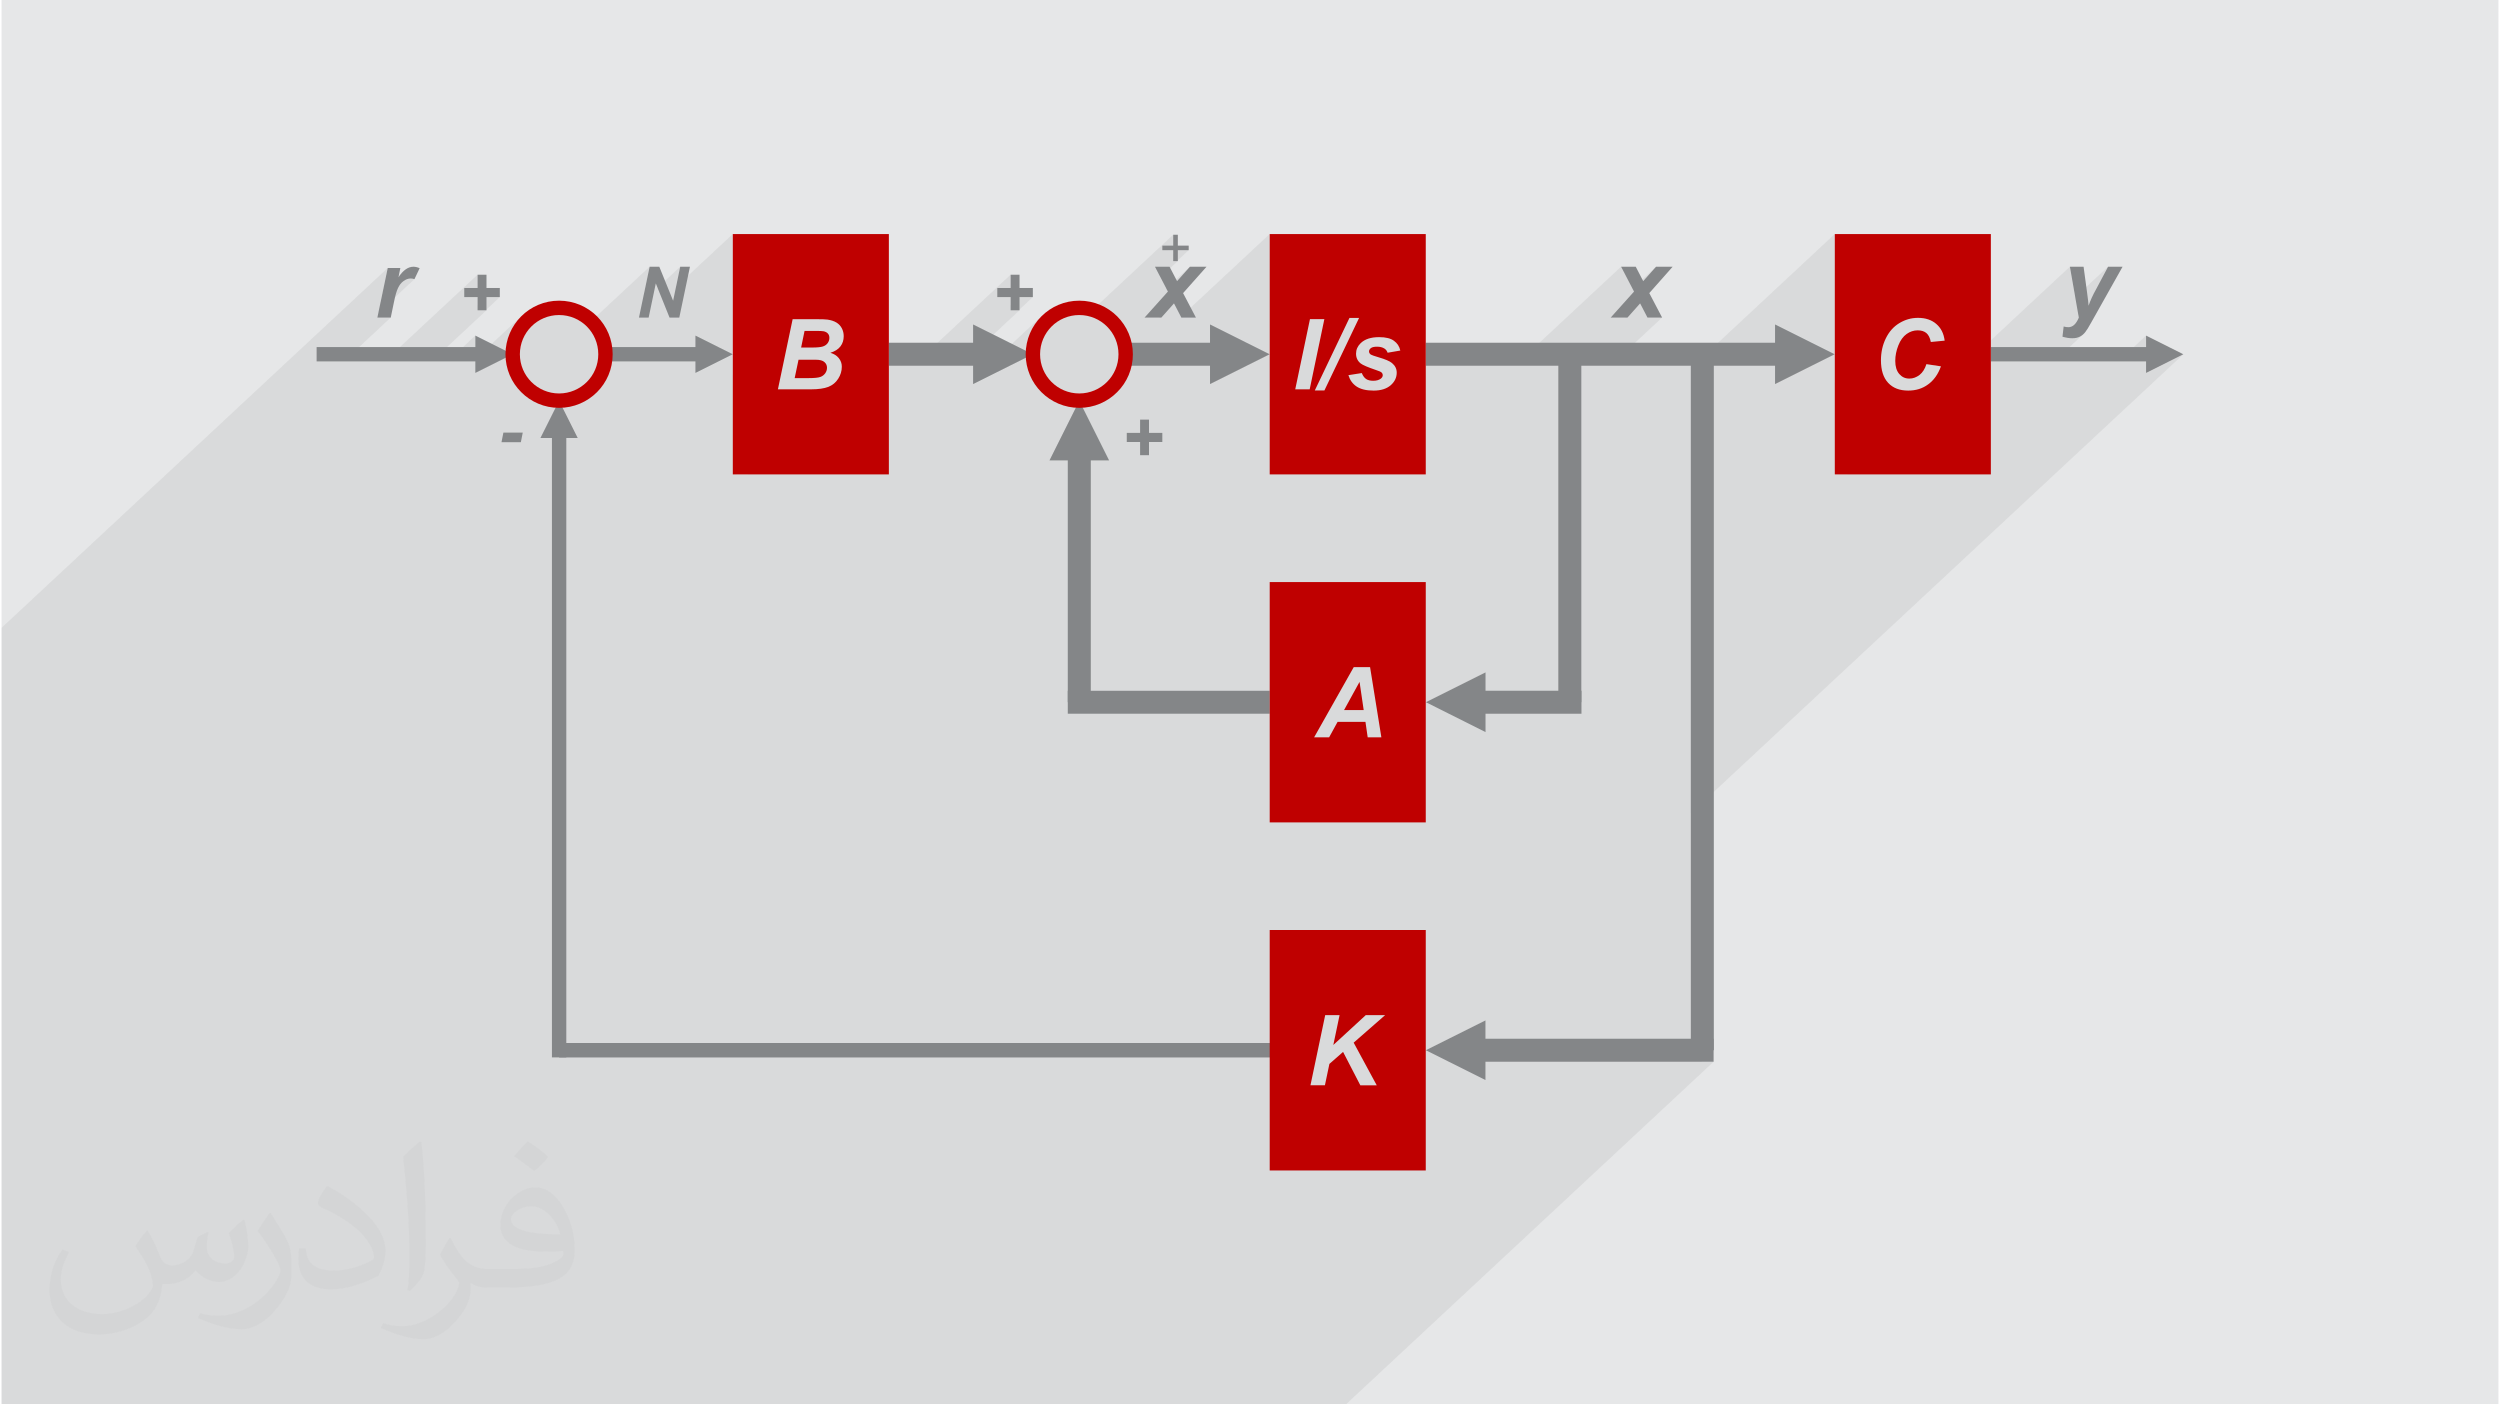
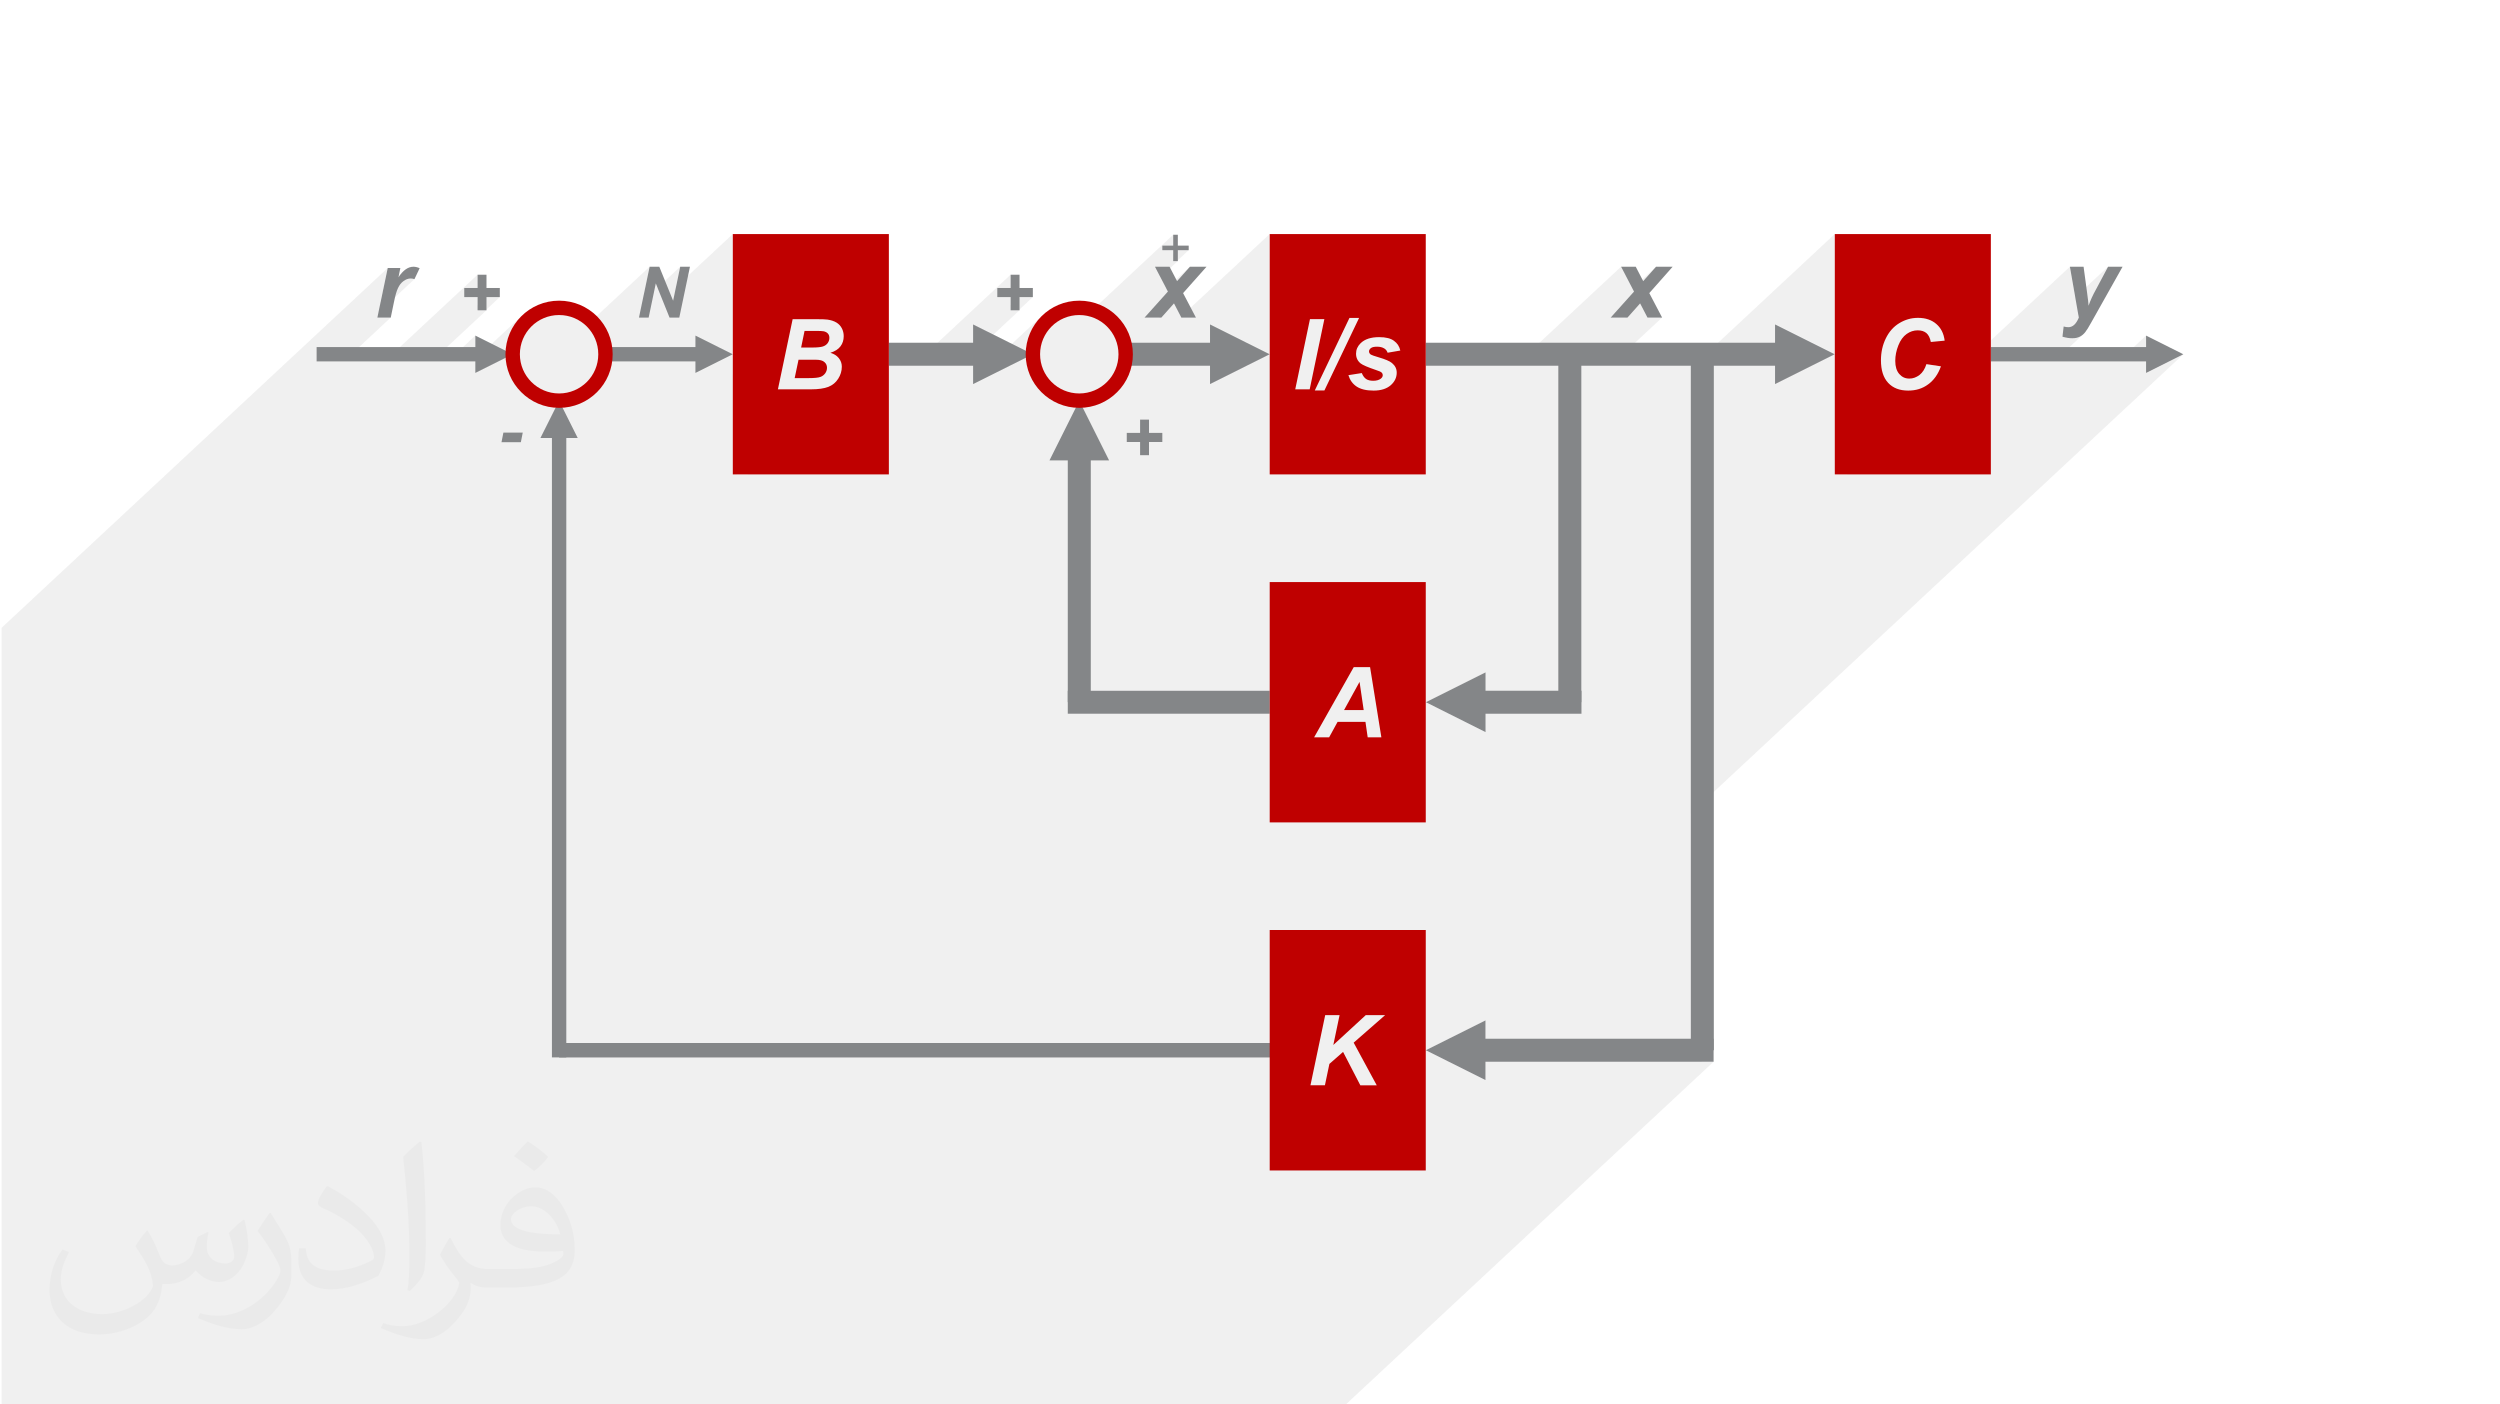
<svg xmlns="http://www.w3.org/2000/svg" xml:space="preserve" width="356px" height="200px" version="1.0" shape-rendering="geometricPrecision" text-rendering="geometricPrecision" image-rendering="optimizeQuality" fill-rule="evenodd" clip-rule="evenodd" viewBox="0 0 35600 20025">
  <g id="Layer_x0020_1">
    <g id="_2298448494480">
-       <path fill="#E6E7E8" d="M0 0l35600 0 0 20025 -35600 0 0 -20025z" />
      <path fill="#373435" fill-opacity="0.078" d="M29756 4359l-145 135 6 34 -15 32 -16 28 -17 24 -18 19 -165 154 -2 16 19 5 18 5 19 4 17 3 17 2 17 2 16 1 16 0 15 0 15 -1 15 -2 13 -2 13 -3 13 -4 12 -5 11 -5 11 -6 11 -6 10 -7 9 -8 10 -8 -306 285 916 0 285 -266 0 163 -111 103 642 0 1 0 -7023 6545 0 3378 328 0 -176 164 173 0 -5244 4887 -19166 0 0 -11073 5506 -5131 -66 317 295 -276 -25 26 -26 31 -25 35 -225 210 -31 147 304 -283 12 -10 12 -10 13 -9 12 -7 13 -7 13 -5 13 -4 12 -3 13 -1 12 -1 7 0 7 1 7 0 7 1 7 2 7 1 7 2 6 2 -515 480 -14 68 191 0 -561 523 582 0 1217 -1134 0 189 -139 130 139 0 0 118 127 -118 190 0 -202 188 12 0 -673 627 229 0 285 -266 0 163 -111 103 185 0 580 -540 -94 113 -70 130 -45 143 -9 97 363 -338 82 -69 95 -51 105 -33 113 -11 57 3 56 8 53 14 52 19 49 23 46 28 43 32 30 27 905 -843 -83 398 171 -160 25 63 323 -301 -60 289 810 -755 0 1714 0 295 853 -795 342 0 27 0 25 0 22 1 21 1 18 0 16 1 15 2 12 1 18 3 17 4 17 4 16 5 15 5 15 6 14 7 13 7 13 8 11 9 11 9 10 10 10 11 8 11 8 12 7 12 6 13 6 13 4 14 4 14 3 14 2 15 1 15 1 15 -1 21 -2 20 -4 19 -4 18 -7 18 -8 17 -9 16 -11 16 -13 15 -14 14 -81 76 0 0 17 8 15 9 15 10 13 11 13 12 11 13 10 14 9 14 7 15 6 15 5 15 3 16 2 16 1 17 -1 23 -2 22 -4 22 -6 22 -7 21 -9 21 -10 20 -12 20 -14 20 -14 18 -16 17 -1406 1310 158 0 2014 -1877 0 164 519 0 1217 -1134 0 189 -139 130 139 0 0 118 127 -118 190 0 -202 188 12 0 -673 627 405 0 580 -540 -94 113 -70 130 -45 143 -9 97 363 -338 82 -69 95 -51 105 -33 113 -11 57 3 43 7 1239 -1155 0 155 -70 65 70 0 0 62 66 -62 155 0 -167 156 12 0 -248 231 84 162 336 -313 -183 205 -140 131 9 18 -333 371 203 0 217 -202 99 191 1266 -1180 0 1714 0 34 574 -535 205 0 -82 393 440 -410 137 0 -329 688 351 -327 24 -20 26 -18 29 -15 31 -12 35 -10 37 -6 40 -5 42 -1 34 1 32 2 29 4 28 6 25 7 23 9 21 11 19 12 17 13 16 15 13 15 13 17 10 18 9 19 7 21 6 21 -162 151 13 7 17 10 13 10 16 15 14 15 12 16 9 17 8 17 5 19 0 1 418 -389 0 164 1446 0 1339 -1248 163 313 335 -313 -183 205 -140 131 9 18 -333 371 203 0 217 -202 105 202 209 0 -561 523 970 0 214 0 1839 -1714 0 1714 0 400 834 -777 27 -24 28 -22 30 -20 31 -18 32 -15 32 -13 33 -11 34 -8 34 -6 35 -4 36 -1 40 1 37 5 36 7 34 9 32 13 29 15 28 18 26 20 24 23 21 24 19 27 16 29 13 30 11 33 8 34 6 37 -569 530 5 2 19 5 20 3 21 1 20 -1 4 0 220 -205 0 0 207 31 -16 41 -18 39 -20 35 -22 34 -23 31 -26 28 -28 26 -1360 1268 0 39 175 0 3177 -2961 76 436 468 -436 -172 323 -17 31 -15 30 -15 29 -14 30 -13 28 -11 29 -11 28 -10 28z" />
      <g>
        <path fill="none" d="M7287 5051l-2795 0" />
        <path fill="#848688" fill-rule="nonzero" d="M7287 5051l-532 266 0 -164 -2263 0 0 -205 2263 0 0 -163 532 266z" />
        <path fill="none" fill-rule="nonzero" d="M10426 5051l-1815 0" />
        <path fill="#848688" fill-rule="nonzero" d="M10425 5051l-532 266 0 -164 -1282 0 0 -205 1282 0 0 -163 532 266z" />
        <path fill="none" fill-rule="nonzero" d="M14704 5051l-2053 0" />
        <path fill="#848688" fill-rule="nonzero" d="M14703 5051l-851 425 0 -261 -1201 0 0 -328 1201 0 0 -261 851 425 0 0z" />
        <path fill="none" fill-rule="nonzero" d="M18081 5051l-2053 0" />
        <path fill="#848688" fill-rule="nonzero" d="M18080 5051l-850 425 0 -261 -1202 0 0 -328 1202 0 0 -261 850 425 0 0z" />
        <path fill="none" fill-rule="nonzero" d="M26138 5051l-5832 0" />
        <path fill="#848688" fill-rule="nonzero" d="M26136 5051l-850 425 0 -261 -4980 0 0 -328 4980 0 0 -261 850 425 0 0z" />
        <path fill="none" fill-rule="nonzero" d="M31108 5051l-2745 0" />
        <path fill="#848688" fill-rule="nonzero" d="M31107 5051l-531 266 0 -164 -2213 0 0 -205 2213 0 0 -163 531 266z" />
        <path fill="#848688" fill-rule="nonzero" d="M22196 10012l0 -4961 328 0 0 4961 -328 0z" />
        <path fill="#848688" fill-rule="nonzero" d="M20308 10012l850 -425 0 261 1368 0 0 328 -1368 0 0 262 -850 -426 0 0z" />
        <path fill="#848688" fill-rule="nonzero" d="M15202 9849l2879 0 0 327 -2879 0 0 -327z" />
        <path fill="#848688" fill-rule="nonzero" d="M15530 6564l0 3448 -328 0 0 -3448 -261 0 425 -850 425 850 -261 0 0 0z" />
        <path fill="#848688" fill-rule="nonzero" d="M24085 14974l0 -9923 328 0 0 9923 -328 0z" />
        <path fill="#848688" fill-rule="nonzero" d="M20307 14974l850 -425 0 261 3253 0 0 328 -3253 0 0 261 -850 -425 0 0z" />
        <path fill="none" fill-rule="nonzero" d="M7949 14974l10170 0" />
        <path fill="#848688" fill-rule="nonzero" d="M7949 14871l10170 0 0 206 -10170 0 0 -206z" />
        <path fill="none" fill-rule="nonzero" d="M7949 15076l0 -9363" />
        <path fill="#848688" fill-rule="nonzero" d="M8052 6245l0 8831 -205 0 0 -8831 -164 0 266 -531 266 531 -163 0z" />
        <path fill="#848688" fill-rule="nonzero" d="M29490 3803l195 0 49 362c13,92 20,157 22,194 25,-74 60,-151 106,-233l172 -323 207 0 -448 797c-36,66 -65,112 -86,138 -22,27 -47,48 -77,63 -29,15 -65,22 -107,22 -41,0 -88,-7 -139,-22l17 -146c23,7 46,10 68,10 60,0 110,-45 148,-137l-127 -725 0 0z" />
        <path fill="#848688" fill-rule="nonzero" d="M23362 4326l-180 202 -240 0 333 -371 -184 -354 209 0 106 205 183 -205 237 0 -333 376 183 349 -209 0 -105 -202 0 0z" />
        <path fill="#848688" fill-rule="nonzero" d="M16716 4326l-180 202 -240 0 333 -371 -184 -354 208 0 107 205 183 -205 237 0 -334 376 183 349 -208 0 -105 -202 0 0z" />
        <path fill="#848688" fill-rule="nonzero" d="M16705 3723l0 -156 -155 0 0 -65 155 0 0 -155 66 0 0 155 155 0 0 65 -155 0 0 156 -66 0z" />
        <path fill="#848688" fill-rule="nonzero" d="M9663 4528l-139 0 -196 -487 -102 487 -138 0 152 -725 138 0 197 485 101 -485 139 0 -152 725 0 0z" />
        <path fill="#848688" fill-rule="nonzero" d="M5506 3821l180 0 -27 133c66,-101 137,-151 214,-151 27,0 57,7 88,21l-74 156c-17,-6 -36,-9 -55,-9 -33,0 -67,12 -101,37 -34,25 -60,58 -79,100 -20,42 -39,108 -57,198l-46 222 -191 0 148 -707 0 0z" />
        <path fill="#848688" fill-rule="nonzero" d="M6787 4424l0 -188 -190 0 0 -130 190 0 0 -189 127 0 0 189 190 0 0 130 -190 0 0 188 -127 0z" />
        <path fill="#848688" fill-rule="nonzero" d="M7155 6168l276 0 -27 137 -276 0 27 -137z" />
        <path fill="#848688" fill-rule="nonzero" d="M14387 4424l0 -188 -190 0 0 -130 190 0 0 -189 127 0 0 189 190 0 0 130 -190 0 0 188 -127 0z" />
        <path fill="#848688" fill-rule="nonzero" d="M16233 6490l0 -188 -190 0 0 -130 190 0 0 -189 127 0 0 189 190 0 0 130 -190 0 0 188 -127 0z" />
        <path fill="#BF0000" fill-rule="nonzero" d="M7949 4287c211,0 402,85 541,223 138,139 223,330 223,541 0,211 -85,402 -223,540 -139,139 -330,224 -541,224 -211,0 -402,-85 -540,-224 -139,-138 -224,-329 -224,-540 0,-422 342,-764 764,-764zm396 368c-102,-101 -241,-163 -396,-163 -309,0 -559,250 -559,559 0,154 63,294 164,395 101,101 241,164 395,164 155,0 294,-63 396,-164 101,-101 163,-241 163,-395 0,-155 -62,-294 -163,-396l0 0z" />
        <path fill="#BF0000" fill-rule="nonzero" d="M15366 4287c211,0 402,85 540,223 139,139 224,330 224,541 0,211 -85,402 -224,540 -138,139 -329,224 -540,224 -422,0 -764,-342 -764,-764 0,-422 342,-764 764,-764zm395 368c-101,-101 -241,-163 -395,-163 -309,0 -559,250 -559,559 0,309 250,559 559,559 154,0 294,-63 395,-164 102,-101 164,-241 164,-395 0,-155 -62,-294 -164,-396l0 0z" />
        <path fill="#BF0000" d="M10426 3337l2225 0 0 3427 -2225 0 0 -3427zm643 2214l210 -1000 342 0c75,0 126,2 156,6 49,7 91,21 125,41 35,21 60,48 78,82 18,34 27,72 27,113 0,56 -15,104 -46,145 -31,41 -79,72 -144,92 51,15 91,40 120,76 29,36 43,77 43,122 0,61 -17,118 -51,171 -34,54 -81,93 -141,117 -60,23 -143,35 -247,35l-472 0 0 0zm331 -596l157 0c71,0 122,-5 153,-15 31,-10 54,-27 70,-50 15,-22 23,-46 23,-72 0,-26 -7,-47 -22,-63 -15,-16 -35,-27 -62,-32 -16,-3 -52,-5 -109,-5l-161 0 -49 237 0 0zm-92 436l199 0c84,0 140,-6 168,-17 29,-10 51,-28 69,-52 17,-25 25,-51 25,-78 0,-33 -12,-61 -37,-82 -24,-22 -65,-33 -123,-33l-246 0 -55 262z" />
        <path fill="#BF0000" d="M18081 3337l2225 0 0 3427 -2225 0 0 -3427zm364 2214l210 -1001 205 0 -209 1001 -206 0 0 0zm279 16l494 -1034 137 0 -494 1034 -137 0zm479 -218l191 -30c16,40 37,68 62,85 25,17 59,25 102,25 44,0 80,-10 107,-30 18,-14 28,-31 28,-51 0,-13 -5,-25 -15,-35 -10,-11 -37,-23 -81,-37 -117,-40 -190,-71 -219,-94 -44,-35 -66,-82 -66,-139 0,-58 22,-107 65,-149 59,-58 147,-87 264,-87 93,0 164,17 211,52 48,34 78,80 91,139l-181 31c-9,-26 -24,-46 -46,-60 -29,-18 -63,-26 -104,-26 -41,0 -70,6 -88,20 -18,14 -27,30 -27,47 0,19 9,34 27,46 11,7 48,20 109,38 96,28 159,55 191,82 46,38 68,84 68,137 0,69 -28,129 -86,180 -58,50 -139,76 -244,76 -105,0 -185,-20 -242,-58 -57,-38 -96,-93 -117,-162l0 0z" />
        <path fill="#BF0000" d="M18081 8299l2225 0 0 3427 -2225 0 0 -3427zm1365 1993l-397 0 -121 221 -214 0 565 -1001 233 0 161 1001 -195 0 -32 -221 0 0zm-25 -168l-59 -402 -221 402 280 0z" />
        <path fill="#BF0000" d="M18081 13260l2225 0 0 3428 -2225 0 0 -3428zm581 2214l210 -1000 205 0 -89 425 462 -425 276 0 -448 392 329 608 -234 0 -246 -476 -195 171 -64 305 -206 0 0 0z" />
        <path fill="#BF0000" d="M26138 3337l2225 0 0 3427 -2225 0 0 -3427zm1306 1855l207 31c-40,113 -101,198 -182,257 -80,60 -175,89 -284,89 -122,0 -217,-36 -286,-110 -69,-74 -103,-181 -103,-322 0,-114 23,-218 69,-312 46,-95 110,-167 192,-217 82,-50 171,-76 267,-76 108,0 196,30 262,88 67,58 106,137 118,237l-197 19c-11,-58 -32,-100 -63,-127 -31,-26 -72,-39 -124,-39 -56,0 -109,17 -158,52 -49,35 -89,89 -118,163 -29,73 -44,147 -44,221 0,80 19,142 57,186 38,44 86,66 143,66 53,0 101,-18 146,-52 44,-35 77,-86 98,-154l0 0z" />
      </g>
      <path fill="#373435" fill-opacity="0.031" d="M2082 17547c68,104 112,203 155,312 32,64 49,183 199,183 44,0 107,-14 163,-45 63,-33 111,-83 136,-159l60 -202 146 -72 10 10c-20,77 -25,149 -25,206 0,170 146,234 262,234 68,0 129,-34 129,-95 0,-81 -34,-217 -78,-339 68,-68 136,-136 214,-191l12 6c34,144 53,287 53,381 0,93 -41,196 -75,264 -70,132 -194,238 -344,238 -114,0 -241,-58 -328,-163l-5 0c-82,101 -209,193 -412,193l-63 0c-10,134 -39,229 -83,314 -121,237 -480,404 -818,404 -470,0 -706,-272 -706,-633 0,-223 73,-431 185,-578l92 38c-70,134 -117,262 -117,385 0,338 275,499 592,499 294,0 658,-187 724,-404 -25,-237 -114,-348 -250,-565 41,-72 94,-144 160,-221l12 0zm5421 -1274c99,62 196,136 291,221 -53,74 -119,142 -201,202 -95,-77 -190,-143 -287,-213 66,-74 131,-146 197,-210zm51 926c-160,0 -291,105 -291,183 0,168 320,219 703,217 -48,-196 -216,-400 -412,-400zm-359 895c208,0 390,-6 529,-41 155,-39 286,-118 286,-171 0,-15 0,-31 -5,-46 -87,8 -187,8 -274,8 -282,0 -498,-64 -583,-222 -21,-44 -36,-93 -36,-149 0,-152 66,-303 182,-406 97,-85 204,-138 313,-138 197,0 354,158 464,408 60,136 101,293 101,491 0,132 -36,243 -118,326 -153,148 -435,204 -867,204l-196 0 0 0 -51 0c-107,0 -184,-19 -245,-66l-10 0c3,25 5,50 5,72 0,97 -32,221 -97,320 -192,287 -400,410 -580,410 -182,0 -405,-70 -606,-161l36 -70c65,27 155,46 279,46 325,0 752,-314 805,-619 -12,-25 -34,-58 -65,-93 -95,-113 -155,-208 -211,-307 48,-95 92,-171 133,-239l17 -2c139,282 265,445 546,445l44 0 0 0 204 0zm-1408 299c24,-130 26,-276 26,-413l0 -202c0,-377 -48,-926 -87,-1282 68,-75 163,-161 238,-219l22 6c51,450 63,972 63,1452 0,126 -5,250 -17,340 -7,114 -73,201 -214,332l-31 -14zm-1449 -596c7,177 94,318 398,318 189,0 349,-50 526,-135 32,-14 49,-33 49,-49 0,-111 -85,-258 -228,-392 -139,-126 -323,-237 -495,-311 -59,-25 -78,-52 -78,-77 0,-51 68,-158 124,-235l19 -2c197,103 417,256 580,427 148,157 240,316 240,489 0,128 -39,250 -102,361 -216,109 -446,192 -674,192 -277,0 -466,-130 -466,-436 0,-33 0,-84 12,-150l95 0zm-501 -503l172 278c63,103 122,215 122,392l0 227c0,183 -117,379 -306,573 -148,132 -279,188 -400,188 -180,0 -386,-56 -624,-159l27 -70c75,21 162,37 269,37 342,-2 692,-252 852,-557 19,-35 26,-68 26,-90 0,-36 -19,-75 -34,-110 -87,-165 -184,-315 -291,-453 56,-89 112,-174 173,-258l14 2z" />
    </g>
  </g>
</svg>